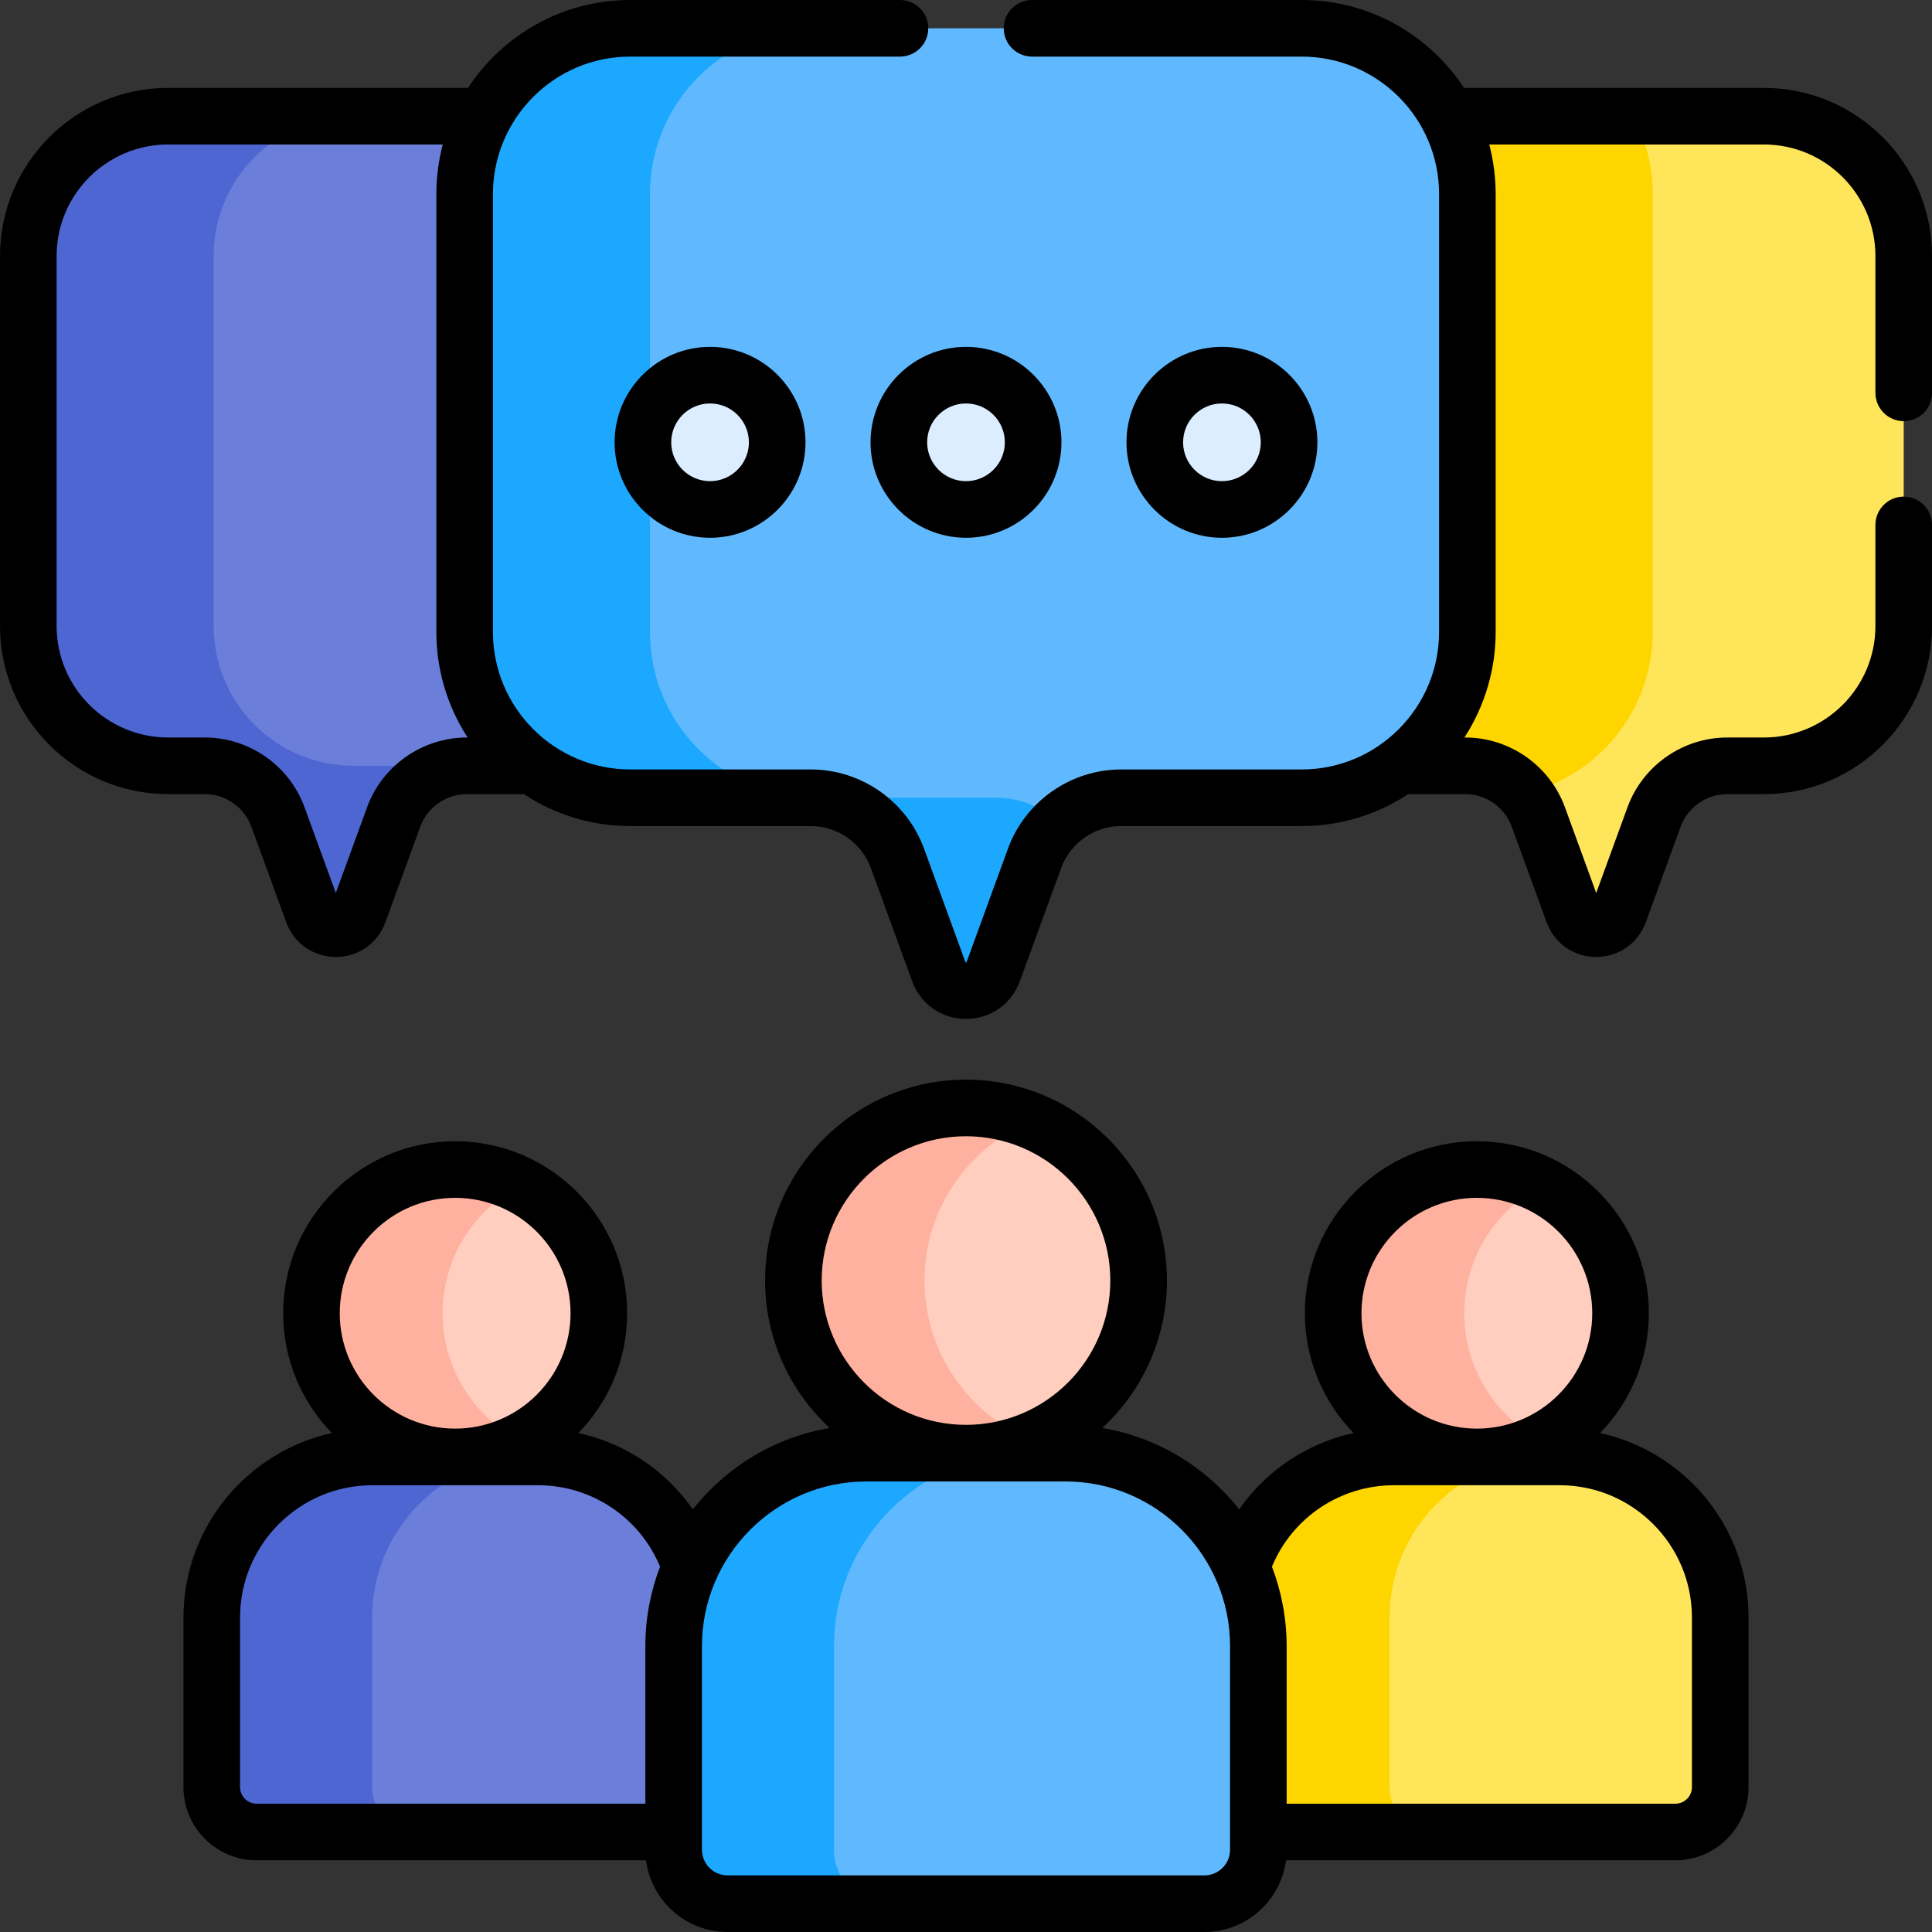
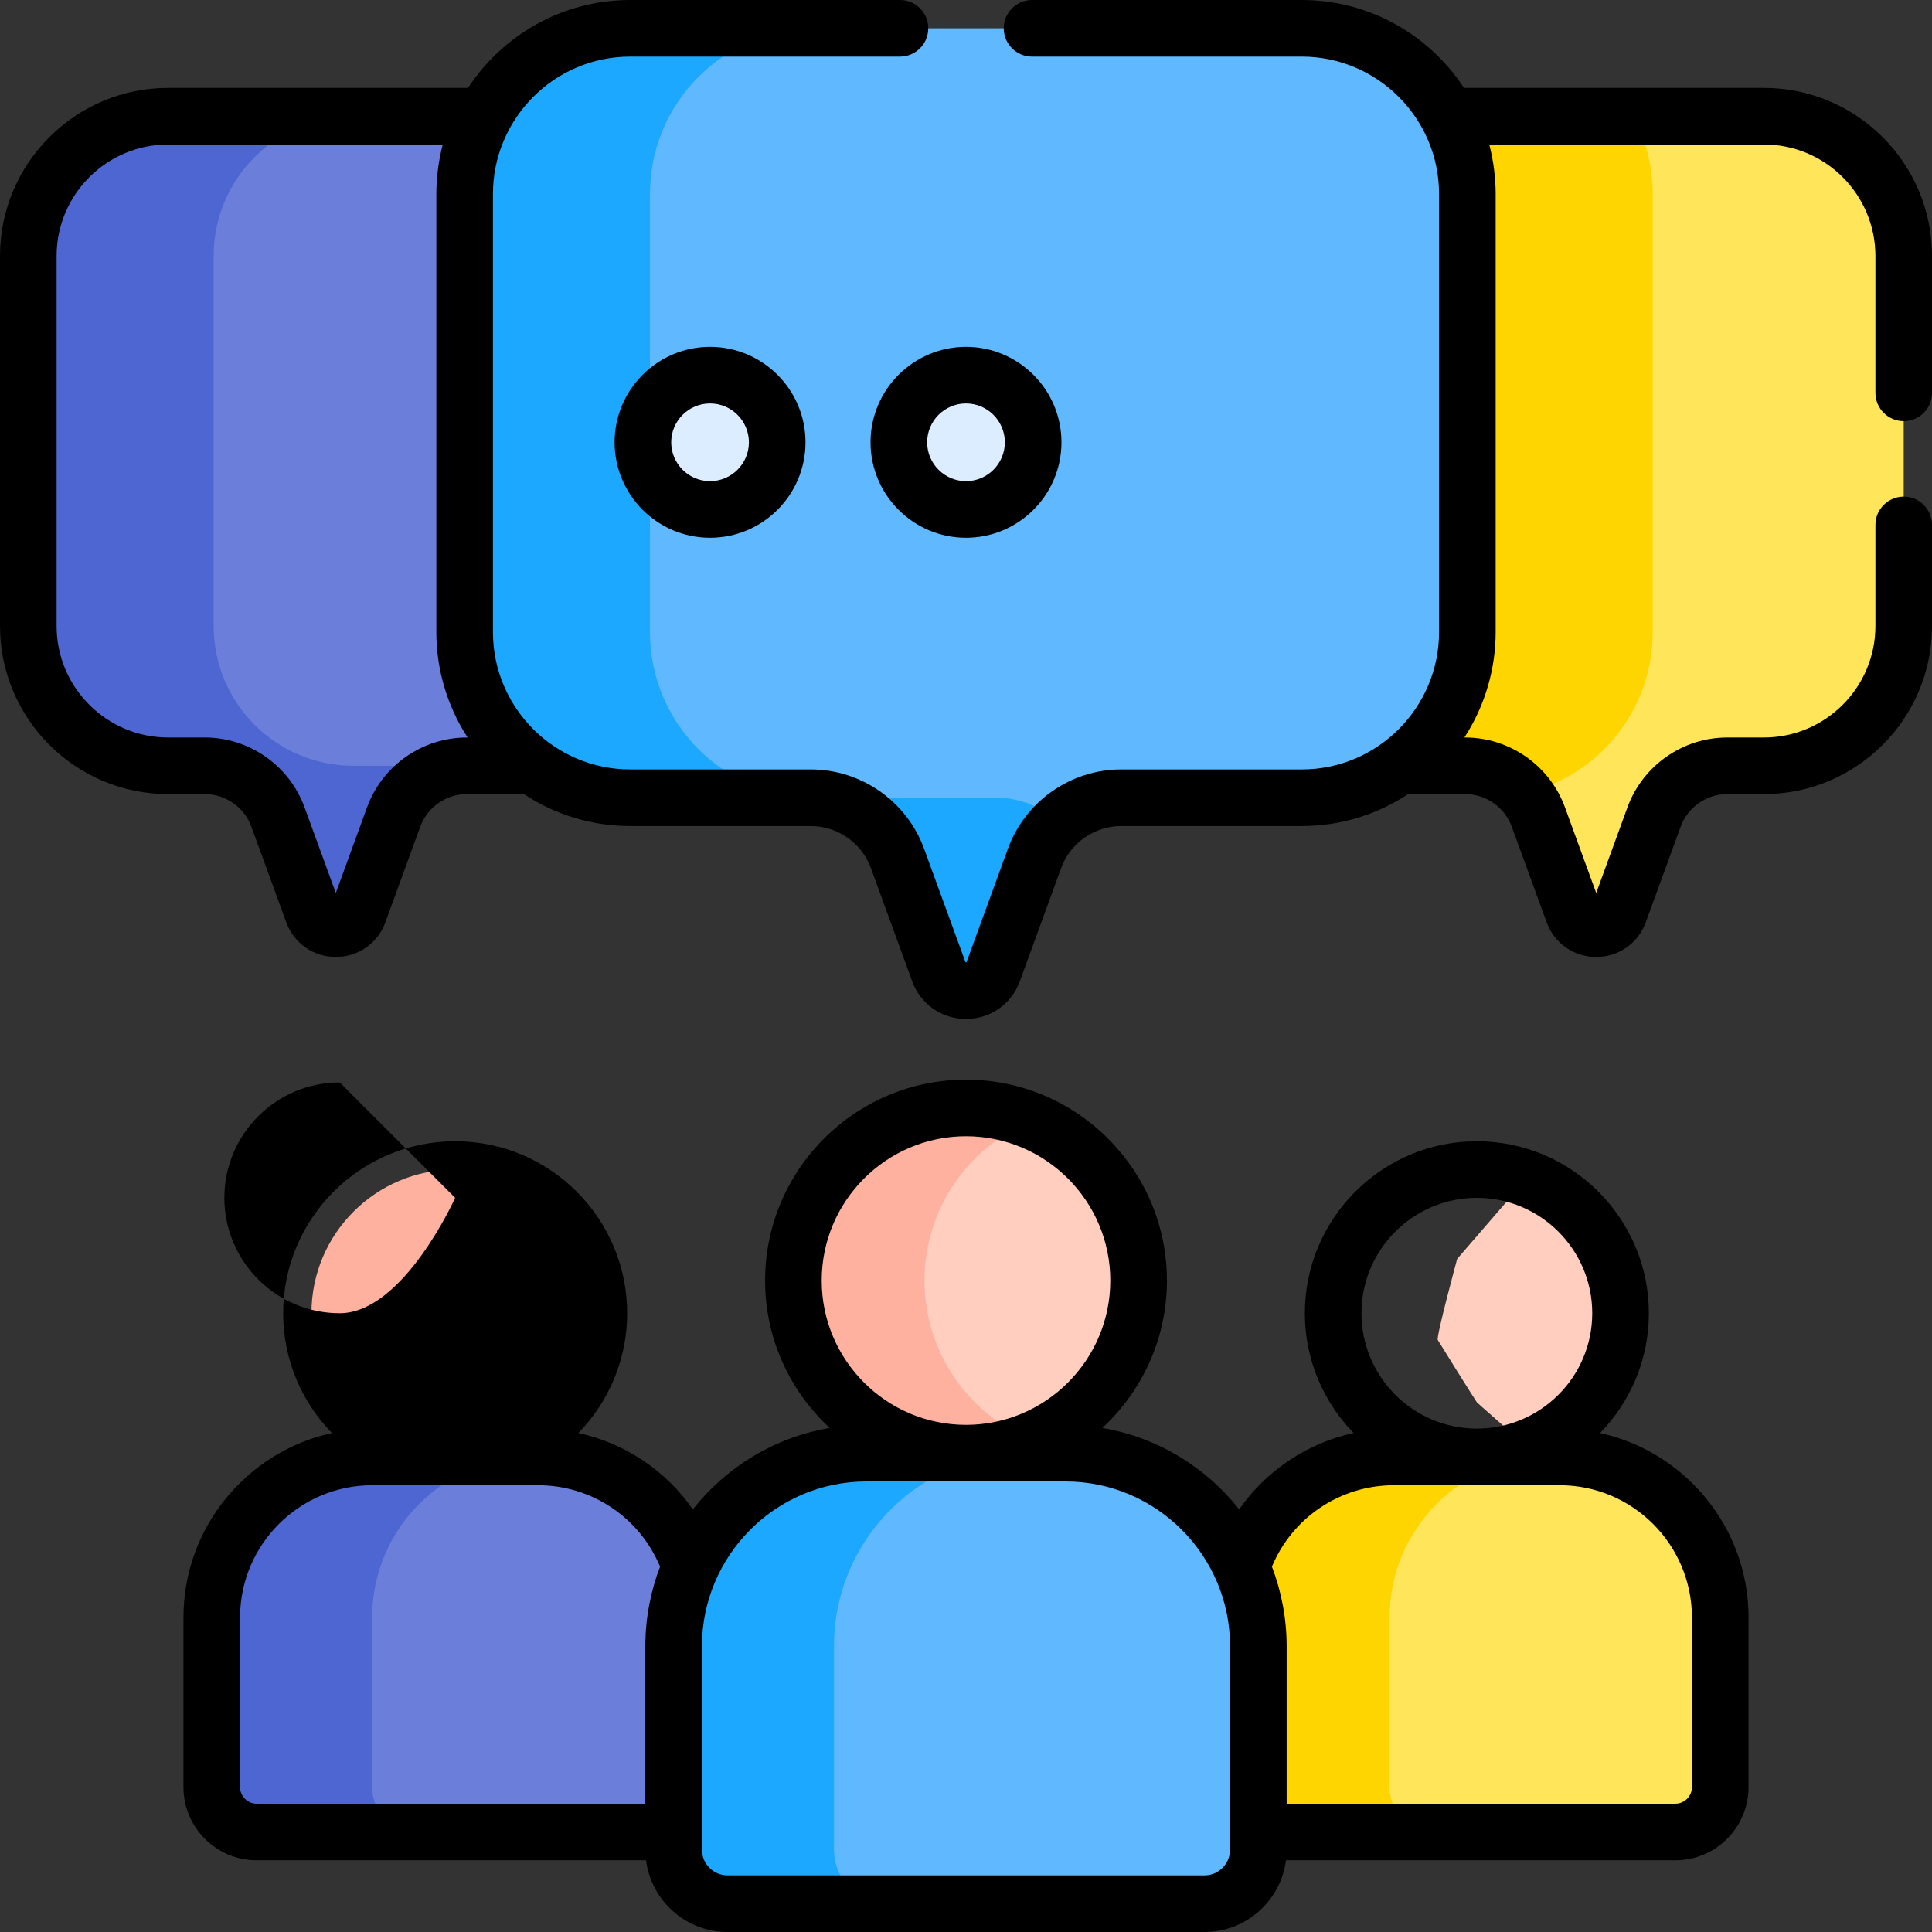
<svg xmlns="http://www.w3.org/2000/svg" id="Capa_1" enable-background="new 0 0 511.996 511.996" height="512" viewBox="0 0 511.996 511.996" width="512">
  <rect x="0" y="0" width="511.996" height="511.996" fill="#333333" stroke="none" />
  <g>
    <g>
      <path d="m467.441 30.791h-34.596l-7.847 6.993 4.46 7.414v137.086l-27.243 26.089c2.392 2.19 4.292 4.95 5.454 8.136l9.242 25.331c2.073 5.683 10.111 5.683 12.184 0l9.242-25.331c2.971-8.144 10.716-13.563 19.385-13.563h9.719c20.464 0 37.055-16.59 37.055-37.055v-98.045c0-20.465-16.59-37.055-37.055-37.055z" fill="#ffe559" />
      <path d="m378.998 37.204v143.413l-10.333 9.474 2.207 12.854h17.412c6.191 0 11.9 2.773 15.747 7.32 19.448-4.507 33.947-21.927 33.947-42.745v-116.13c0-7.446-1.861-14.455-5.133-20.599h-49.117z" fill="#ffd500" />
      <path d="m132.332 175.284v-137l-4.063-7.493h-57.708l-10.035 4.493-10.528 20.5v132.5l24.314 15.5 37.099 3.246c3.481-2.586 7.76-4.084 12.301-4.084h17.412v-10.328z" fill="#6b7ed9" />
      <path d="m103.391 202.945h-9.718c-20.465 0-37.055-16.59-37.055-37.055v-98.044c0-20.465 16.59-37.055 37.055-37.055h-49.118c-20.465 0-37.055 16.59-37.055 37.055v98.044c0 20.465 16.59 37.055 37.055 37.055h9.718c8.669 0 16.414 5.418 19.386 13.563l9.242 25.331c2.074 5.683 10.111 5.683 12.185 0l9.242-25.331c1.721-4.717 5.049-8.51 9.225-10.875-3.035-1.718-6.514-2.688-10.162-2.688z" fill="#4d66d2" />
      <path d="m344.97 7.5h-148.864l-13.108 6.117-16 22.667v152.75l13.75 15.25 17.21 7.126h16.916c5.674 0 11.009 1.967 15.245 5.349l38.629-1.725 9.965 4.756c4.552-5.214 11.207-8.38 18.409-8.38h47.848c24.24 0 43.89-19.65 43.89-43.89v-116.13c0-24.24-19.65-43.89-43.89-43.89z" fill="#60b9fe" />
      <path d="m263.992 211.41h-47.848c-24.24 0-43.89-19.65-43.89-43.89 0-19.526 0-98.432 0-116.13 0-24.24 19.65-43.89 43.89-43.89h-49.118c-24.24 0-43.89 19.65-43.89 43.89v116.13c0 24.24 19.65 43.89 43.89 43.89h47.848c10.269 0 19.442 6.418 22.961 16.065l10.947 30.003c2.456 6.731 11.976 6.731 14.432 0l10.947-30.003c1.366-3.745 3.593-6.995 6.396-9.58-4.419-4.074-10.283-6.485-16.565-6.485z" fill="#1ca8ff" />
      <g>
        <path d="m413.316 386.098h-14.065l-13.503 5.186-15.25 14.5-4.75 15.75v57.5l8.616 6.462h69.615c6.571 0 11.898-5.327 11.898-11.898v-44.938c.001-23.506-19.055-42.562-42.561-42.562z" fill="#ffe559" />
        <path d="m182.981 415.345c-5.591-16.983-21.572-29.247-40.426-29.247h-12.938l-9.953 2.853-15 11.667-7.833 14.833v60l3.5 7.333 4.192 2.712h68.696c1.907 0 3.703-.46 5.301-1.258l7.144-9.621v-53.333z" fill="#6b7ed9" />
        <g fill="#ffcebe">
          <path d="m408.753 314.136h-5.755l-16.833 19.481s-5.612 20.667-5.139 21.5c.472.833 10.066 16.167 10.353 16.5s8.287 7.333 8.287 7.333l9.088 2.949c12.291-6.316 20.705-19.112 20.705-33.882s-8.415-27.565-20.706-33.881z" />
          <path d="m273.373 297.041h-4.375l-17.333 10.91s-7.833 17.667-8.167 19.167c-.333 1.5 0 20.901 0 20.901s4 13.933 4 14.433 8.5 10.333 8.5 10.333l8.667 7.167 8.708 1.723c16.644-6.841 28.367-23.206 28.367-42.317s-11.724-35.476-28.367-42.317z" />
          <path d="m137.993 314.136h-6.661l-15.624 20.148-2.042 17.667 2.042 12.667 8.958 12.667 13.328 4.615c12.291-6.316 20.705-19.112 20.705-33.882-.001-14.77-8.415-27.566-20.706-33.882z" />
        </g>
        <path d="m117.288 348.018c0-14.77 8.414-27.566 20.705-33.882-5.211-2.678-11.114-4.199-17.375-4.199-21.031 0-38.08 17.049-38.08 38.08s17.049 38.08 38.08 38.08c6.261 0 12.164-1.521 17.375-4.199-12.291-6.315-20.705-19.111-20.705-33.88z" fill="#ffb1a0" />
-         <path d="m388.048 348.018c0-14.77 8.414-27.566 20.705-33.882-5.211-2.678-11.114-4.198-17.375-4.198-21.031 0-38.08 17.049-38.08 38.08s17.049 38.08 38.08 38.08c6.261 0 12.164-1.521 17.375-4.198-12.291-6.317-20.705-19.113-20.705-33.882z" fill="#ffb1a0" />
        <path d="m245.006 339.358c0-19.11 11.723-35.475 28.367-42.317-5.358-2.203-11.223-3.425-17.375-3.425-25.262 0-45.742 20.479-45.742 45.742s20.479 45.742 45.742 45.742c6.152 0 12.017-1.223 17.375-3.425-16.644-6.842-28.367-23.207-28.367-42.317z" fill="#ffb1a0" />
        <path d="m368.248 473.598v-44.938c0-23.507 19.056-42.562 42.562-42.562h-41.37c-18.854 0-34.835 12.264-40.426 29.247l-3.266 5.439v56l7.727 7.455c1.598.798 3.394 1.258 5.302 1.258h41.37c-6.572-.001-11.899-5.328-11.899-11.899z" fill="#ffd500" />
        <path d="m98.618 473.598v-44.938c0-23.507 19.056-42.562 42.562-42.562h-42.5c-23.507 0-42.563 19.056-42.563 42.562v44.938c0 6.571 5.327 11.898 11.898 11.898h42.5c-6.57 0-11.897-5.327-11.897-11.898z" fill="#4d66d2" />
        <path d="m282.349 385.099h-24.054c-6.252 1.737-11.548 3.185-11.548 3.185l-21.414 15.25-8.836 19.75v74.75l11.175 6.462h91.51c7.894 0 14.292-6.399 14.292-14.292v-53.979c.001-28.236-22.889-51.126-51.125-51.126z" fill="#60b9fe" />
        <path d="m221.021 490.204v-53.979c0-28.236 22.89-51.126 51.126-51.126h-42.5c-28.236 0-51.126 22.89-51.126 51.126v53.979c0 7.893 6.399 14.292 14.292 14.292h42.5c-7.893 0-14.292-6.399-14.292-14.292z" fill="#1ca8ff" />
      </g>
      <g fill="#dbedff">
        <circle cx="188.171" cy="117.217" r="17.796" />
        <circle cx="255.998" cy="117.217" r="17.796" />
-         <circle cx="323.825" cy="117.217" r="17.796" />
      </g>
    </g>
    <g>
-       <path d="m48.617 428.66v44.938c0 10.696 8.702 19.398 19.398 19.398h103.19c1.375 10.702 10.537 19 21.607 19h126.37c11.07 0 20.231-8.298 21.607-19h103.19c10.696 0 19.398-8.702 19.398-19.398v-44.938c0-23.924-16.873-43.971-39.34-48.894 7.987-8.214 12.92-19.413 12.92-31.748 0-25.133-20.447-45.58-45.58-45.58s-45.58 20.447-45.58 45.58c0 12.332 4.931 23.528 12.915 31.742-12.341 2.692-23.156 9.948-30.324 20.236-8.828-11.193-21.634-19.1-36.272-21.567 10.521-9.733 17.123-23.643 17.123-39.071 0-29.357-23.884-53.241-53.241-53.241s-53.242 23.883-53.242 53.24c0 15.428 6.603 29.338 17.124 39.071-14.639 2.466-27.445 10.373-36.272 21.567-7.168-10.288-17.983-17.544-30.324-20.236 7.984-8.214 12.915-19.41 12.915-31.742 0-25.133-20.447-45.58-45.58-45.58s-45.58 20.447-45.58 45.58c0 12.335 4.933 23.534 12.92 31.748-22.469 4.924-39.342 24.971-39.342 48.895zm342.761-111.223c16.862 0 30.58 13.718 30.58 30.58s-13.718 30.58-30.58 30.58-30.58-13.718-30.58-30.58 13.718-30.58 30.58-30.58zm-21.938 76.16h43.875c19.334 0 35.062 15.729 35.062 35.062v44.938c0 2.425-1.973 4.398-4.398 4.398h-103.004v-41.771c0-7.319-1.426-14.631-3.905-21.042 5.402-13.015 18.093-21.585 32.37-21.585zm-151.684-54.24c0-21.086 17.155-38.241 38.242-38.241 21.086 0 38.241 17.155 38.241 38.241 0 21.087-17.155 38.242-38.241 38.242-21.087 0-38.242-17.155-38.242-38.242zm-31.735 96.868c0-23.889 19.436-43.626 43.626-43.626h52.702c24.148 0 43.626 19.701 43.626 43.626v53.979c0 3.745-3.047 6.792-6.792 6.792h-126.37c-3.745 0-6.792-3.047-6.792-6.792 0-6.199 0-47.572 0-53.979zm-65.404-118.788c16.862 0 30.58 13.718 30.58 30.58s-13.718 30.58-30.58 30.58-30.58-13.718-30.58-30.58 13.718-30.58 30.58-30.58zm-57 111.223c0-19.334 15.729-35.062 35.062-35.062h43.875c14.277 0 26.969 8.569 32.371 21.586-2.441 6.312-3.905 13.603-3.905 21.042v41.771h-103.004c-2.426 0-4.398-1.974-4.398-4.398v-44.939z" />
+       <path d="m48.617 428.66v44.938c0 10.696 8.702 19.398 19.398 19.398h103.19c1.375 10.702 10.537 19 21.607 19h126.37c11.07 0 20.231-8.298 21.607-19h103.19c10.696 0 19.398-8.702 19.398-19.398v-44.938c0-23.924-16.873-43.971-39.34-48.894 7.987-8.214 12.92-19.413 12.92-31.748 0-25.133-20.447-45.58-45.58-45.58s-45.58 20.447-45.58 45.58c0 12.332 4.931 23.528 12.915 31.742-12.341 2.692-23.156 9.948-30.324 20.236-8.828-11.193-21.634-19.1-36.272-21.567 10.521-9.733 17.123-23.643 17.123-39.071 0-29.357-23.884-53.241-53.241-53.241s-53.242 23.883-53.242 53.24c0 15.428 6.603 29.338 17.124 39.071-14.639 2.466-27.445 10.373-36.272 21.567-7.168-10.288-17.983-17.544-30.324-20.236 7.984-8.214 12.915-19.41 12.915-31.742 0-25.133-20.447-45.58-45.58-45.58s-45.58 20.447-45.58 45.58c0 12.335 4.933 23.534 12.92 31.748-22.469 4.924-39.342 24.971-39.342 48.895zm342.761-111.223c16.862 0 30.58 13.718 30.58 30.58s-13.718 30.58-30.58 30.58-30.58-13.718-30.58-30.58 13.718-30.58 30.58-30.58zm-21.938 76.16h43.875c19.334 0 35.062 15.729 35.062 35.062v44.938c0 2.425-1.973 4.398-4.398 4.398h-103.004v-41.771c0-7.319-1.426-14.631-3.905-21.042 5.402-13.015 18.093-21.585 32.37-21.585zm-151.684-54.24c0-21.086 17.155-38.241 38.242-38.241 21.086 0 38.241 17.155 38.241 38.241 0 21.087-17.155 38.242-38.241 38.242-21.087 0-38.242-17.155-38.242-38.242zm-31.735 96.868c0-23.889 19.436-43.626 43.626-43.626h52.702c24.148 0 43.626 19.701 43.626 43.626v53.979c0 3.745-3.047 6.792-6.792 6.792h-126.37c-3.745 0-6.792-3.047-6.792-6.792 0-6.199 0-47.572 0-53.979zm-65.404-118.788s-13.718 30.58-30.58 30.58-30.58-13.718-30.58-30.58 13.718-30.58 30.58-30.58zm-57 111.223c0-19.334 15.729-35.062 35.062-35.062h43.875c14.277 0 26.969 8.569 32.371 21.586-2.441 6.312-3.905 13.603-3.905 21.042v41.771h-103.004c-2.426 0-4.398-1.974-4.398-4.398v-44.939z" />
      <path d="m162.874 117.217c0 13.948 11.348 25.296 25.297 25.296 13.948 0 25.296-11.348 25.296-25.296s-11.348-25.296-25.296-25.296c-13.949 0-25.297 11.348-25.297 25.296zm35.593 0c0 5.677-4.619 10.296-10.296 10.296-5.678 0-10.297-4.619-10.297-10.296s4.619-10.296 10.297-10.296c5.677 0 10.296 4.619 10.296 10.296z" />
      <path d="m230.701 117.217c0 13.948 11.348 25.296 25.297 25.296 13.948 0 25.296-11.348 25.296-25.296s-11.348-25.296-25.296-25.296c-13.949 0-25.297 11.348-25.297 25.296zm25.297-10.296c5.677 0 10.296 4.619 10.296 10.296s-4.619 10.296-10.296 10.296c-5.678 0-10.297-4.619-10.297-10.296s4.619-10.296 10.297-10.296z" />
-       <path d="m349.121 117.217c0-13.948-11.348-25.296-25.296-25.296-13.949 0-25.297 11.348-25.297 25.296s11.348 25.296 25.297 25.296c13.948 0 25.296-11.348 25.296-25.296zm-35.593 0c0-5.677 4.619-10.296 10.297-10.296 5.677 0 10.296 4.619 10.296 10.296s-4.619 10.296-10.296 10.296c-5.678 0-10.297-4.619-10.297-10.296z" />
      <path d="m467.441 23.291h-79.477c-9.188-14.011-25.024-23.291-42.994-23.291h-71.473c-4.143 0-7.5 3.358-7.5 7.5s3.357 7.5 7.5 7.5h71.473c20.037 0 36.39 16.33 36.39 36.39v116.13c0 19.889-16.188 36.39-36.39 36.39h-47.848c-13.367 0-25.426 8.437-30.008 20.994l-10.946 30.003c-.021.057-.038.09-.039.1-.07.027-.215.029-.245.021 0-.001-.024-.033-.057-.121l-10.946-30.003c-4.582-12.558-16.641-20.994-30.007-20.994h-47.849c-20.128 0-36.39-16.419-36.39-36.39v-116.13c0-19.877 16.166-36.39 36.39-36.39h71.472c4.143 0 7.5-3.358 7.5-7.5s-3.357-7.5-7.5-7.5h-71.472c-17.97 0-33.806 9.279-42.995 23.291h-79.475c-24.568 0-44.555 19.988-44.555 44.555v98.044c0 24.567 19.987 44.555 44.555 44.555h9.719c5.497 0 10.455 3.47 12.339 8.634l9.242 25.33c2.037 5.584 7.194 9.192 13.138 9.192s11.102-3.608 13.139-9.192l9.241-25.33c1.884-5.164 6.843-8.634 12.34-8.634h15.106c8.104 5.343 17.796 8.465 28.208 8.465h47.849c7.09 0 13.485 4.475 15.915 11.135l10.946 30.003c2.212 6.062 7.81 9.979 14.262 9.979 6.453 0 12.051-3.917 14.263-9.979l10.946-30.003c2.43-6.66 8.826-11.135 15.916-11.135h47.848c10.412 0 20.104-3.121 28.208-8.465h15.106c5.497 0 10.456 3.47 12.34 8.634l9.242 25.33c2.037 5.584 7.194 9.192 13.138 9.192s11.101-3.608 13.138-9.192l9.242-25.33c1.884-5.164 6.843-8.634 12.34-8.634h9.719c24.567 0 44.555-19.987 44.555-44.555v-26.782c0-4.142-3.357-7.5-7.5-7.5s-7.5 3.358-7.5 7.5v26.782c0 16.296-13.258 29.555-29.555 29.555h-9.719c-11.773 0-22.396 7.432-26.432 18.493l-8.288 22.716-8.288-22.716c-4.036-11.062-14.658-18.493-26.432-18.493h-.206c.012-.019.023-.038.035-.057 5.556-8.571 8.247-18.381 8.247-27.868v-116.13c0-4.123-.551-8.749-1.698-13.099h72.78c16.297 0 29.555 13.258 29.555 29.555v36.263c0 4.142 3.357 7.5 7.5 7.5s7.5-3.358 7.5-7.5v-36.263c-.003-24.567-19.99-44.555-44.558-44.555zm-343.729 172.154c-11.773 0-22.396 7.432-26.432 18.493l-8.288 22.717-8.288-22.717c-4.034-11.062-14.656-18.493-26.431-18.493h-9.719c-16.296 0-29.554-13.258-29.554-29.555v-98.044c0-16.296 13.258-29.555 29.555-29.555h72.779c-1.151 4.363-1.698 9.026-1.698 13.099v116.13c0 9.714 2.793 19.454 8.247 27.868.012.019.023.038.035.057z" />
    </g>
  </g>
</svg>